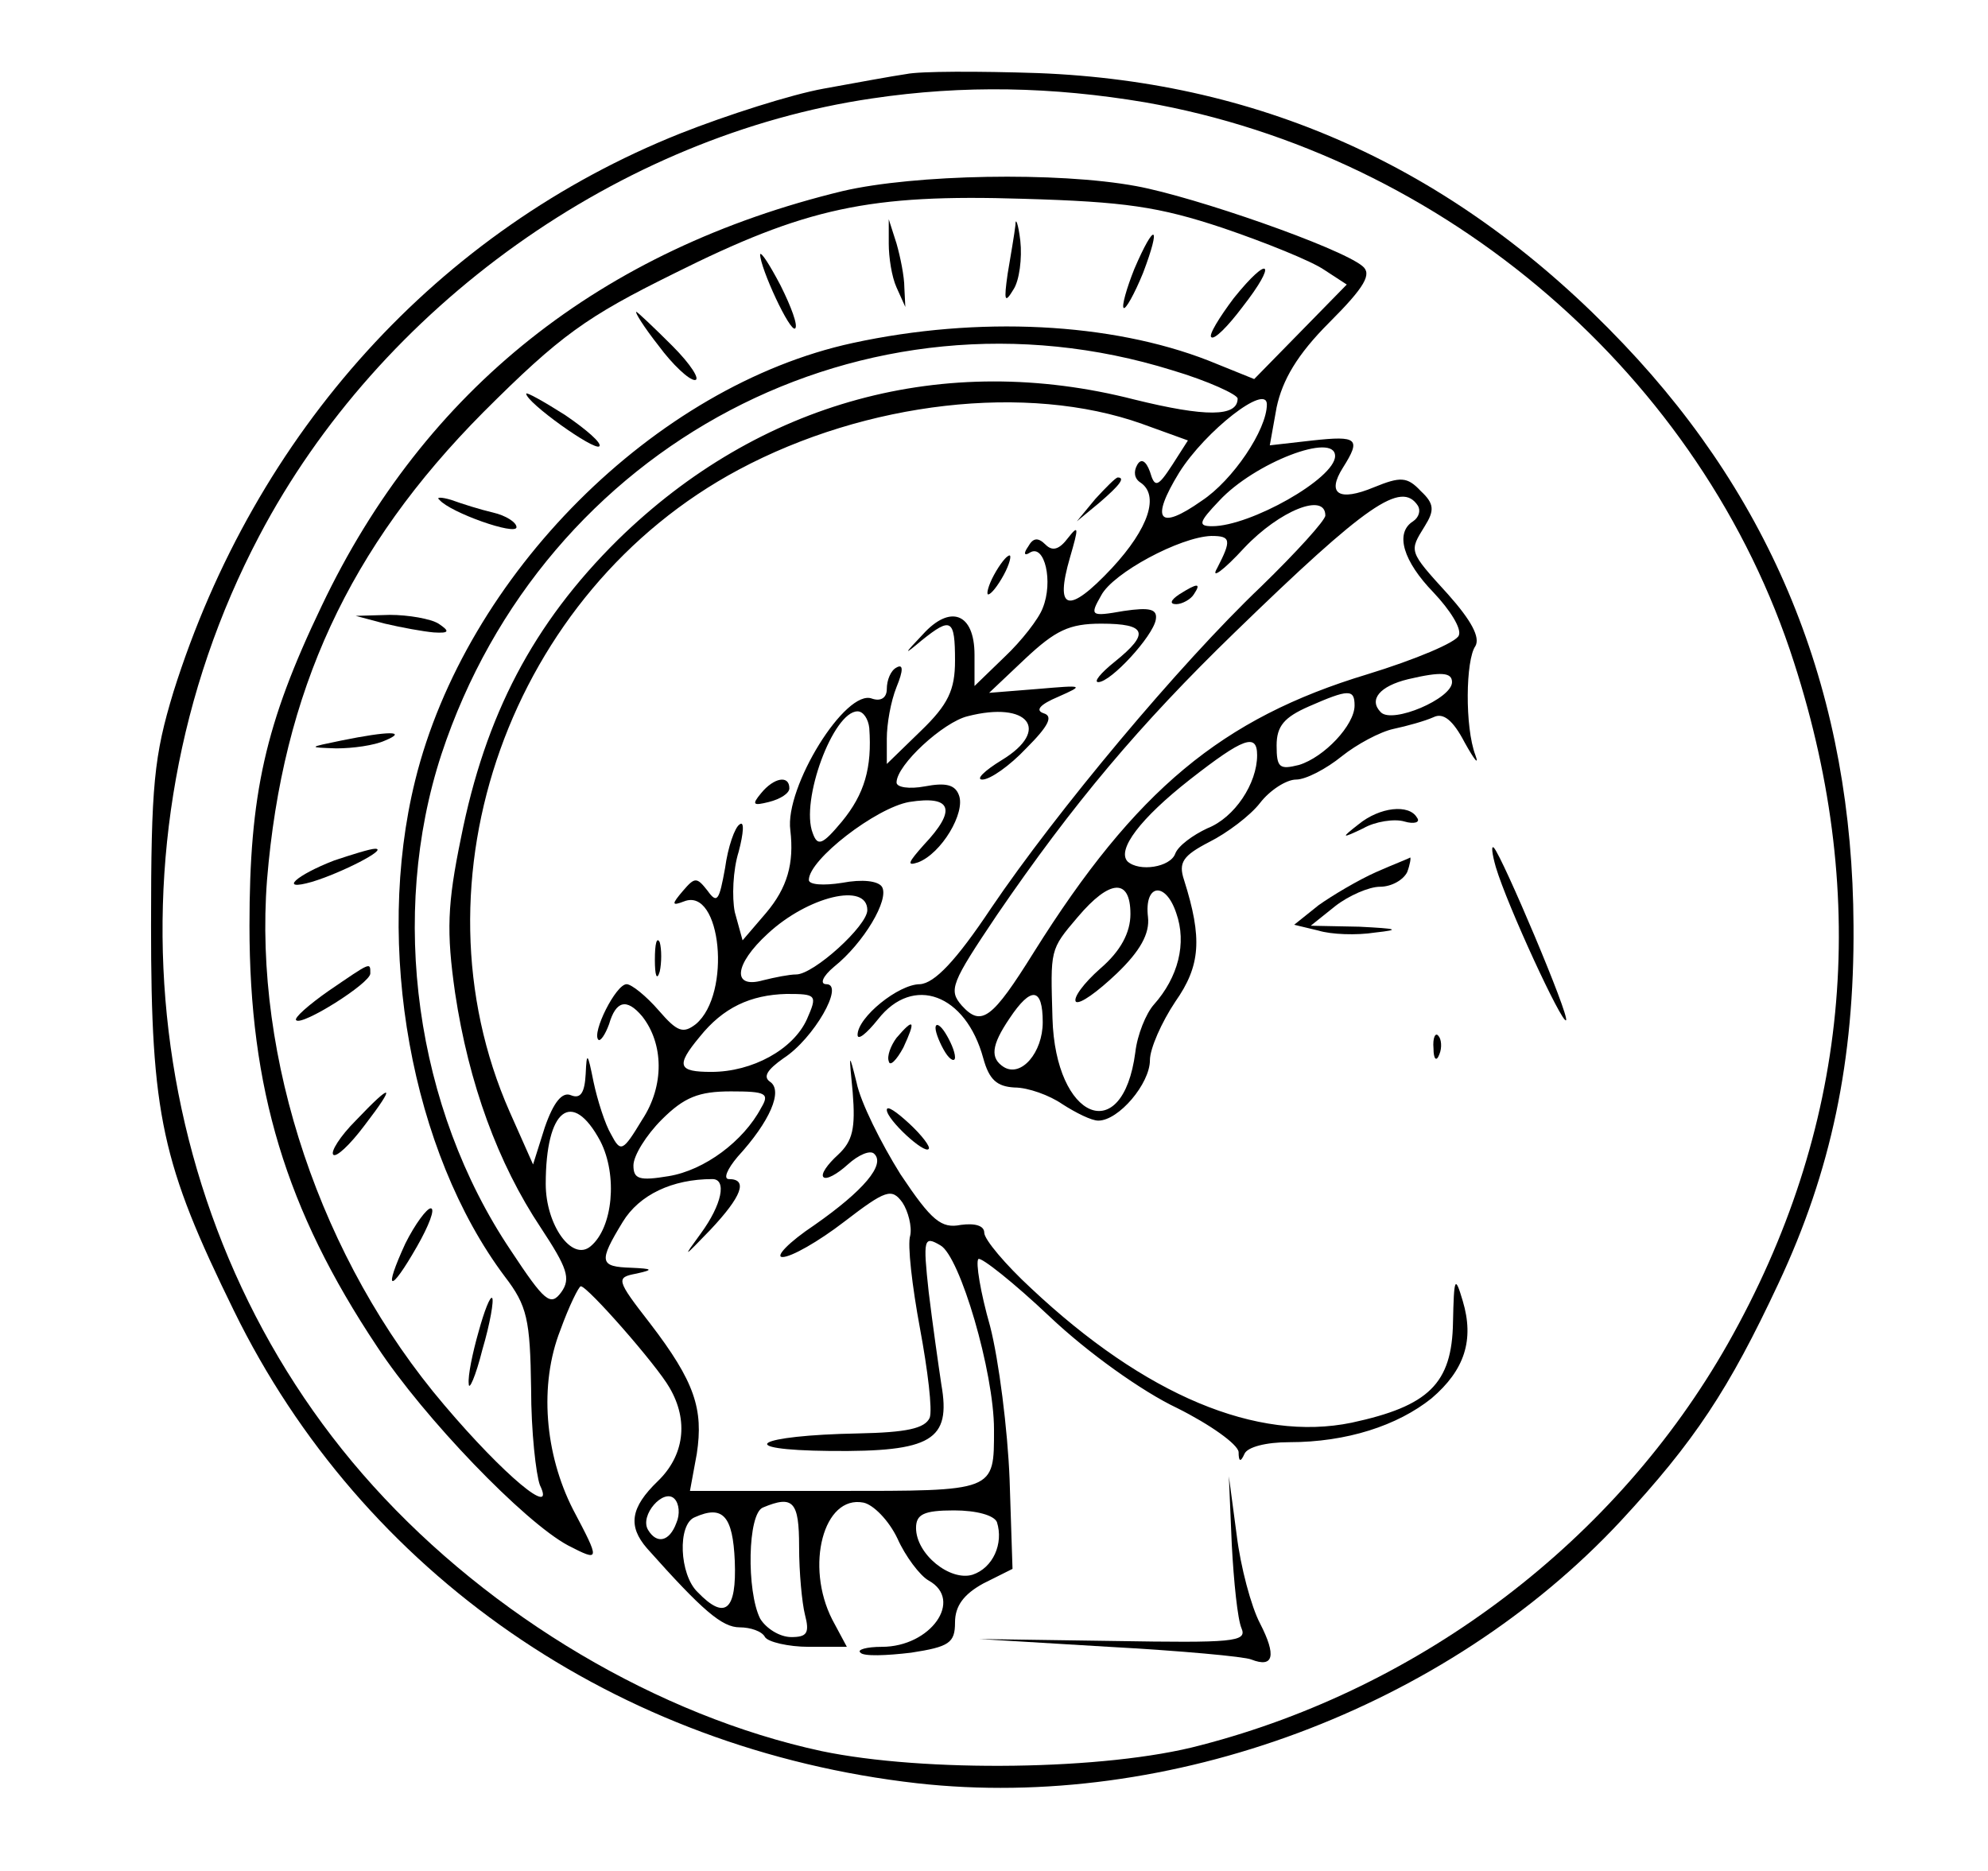
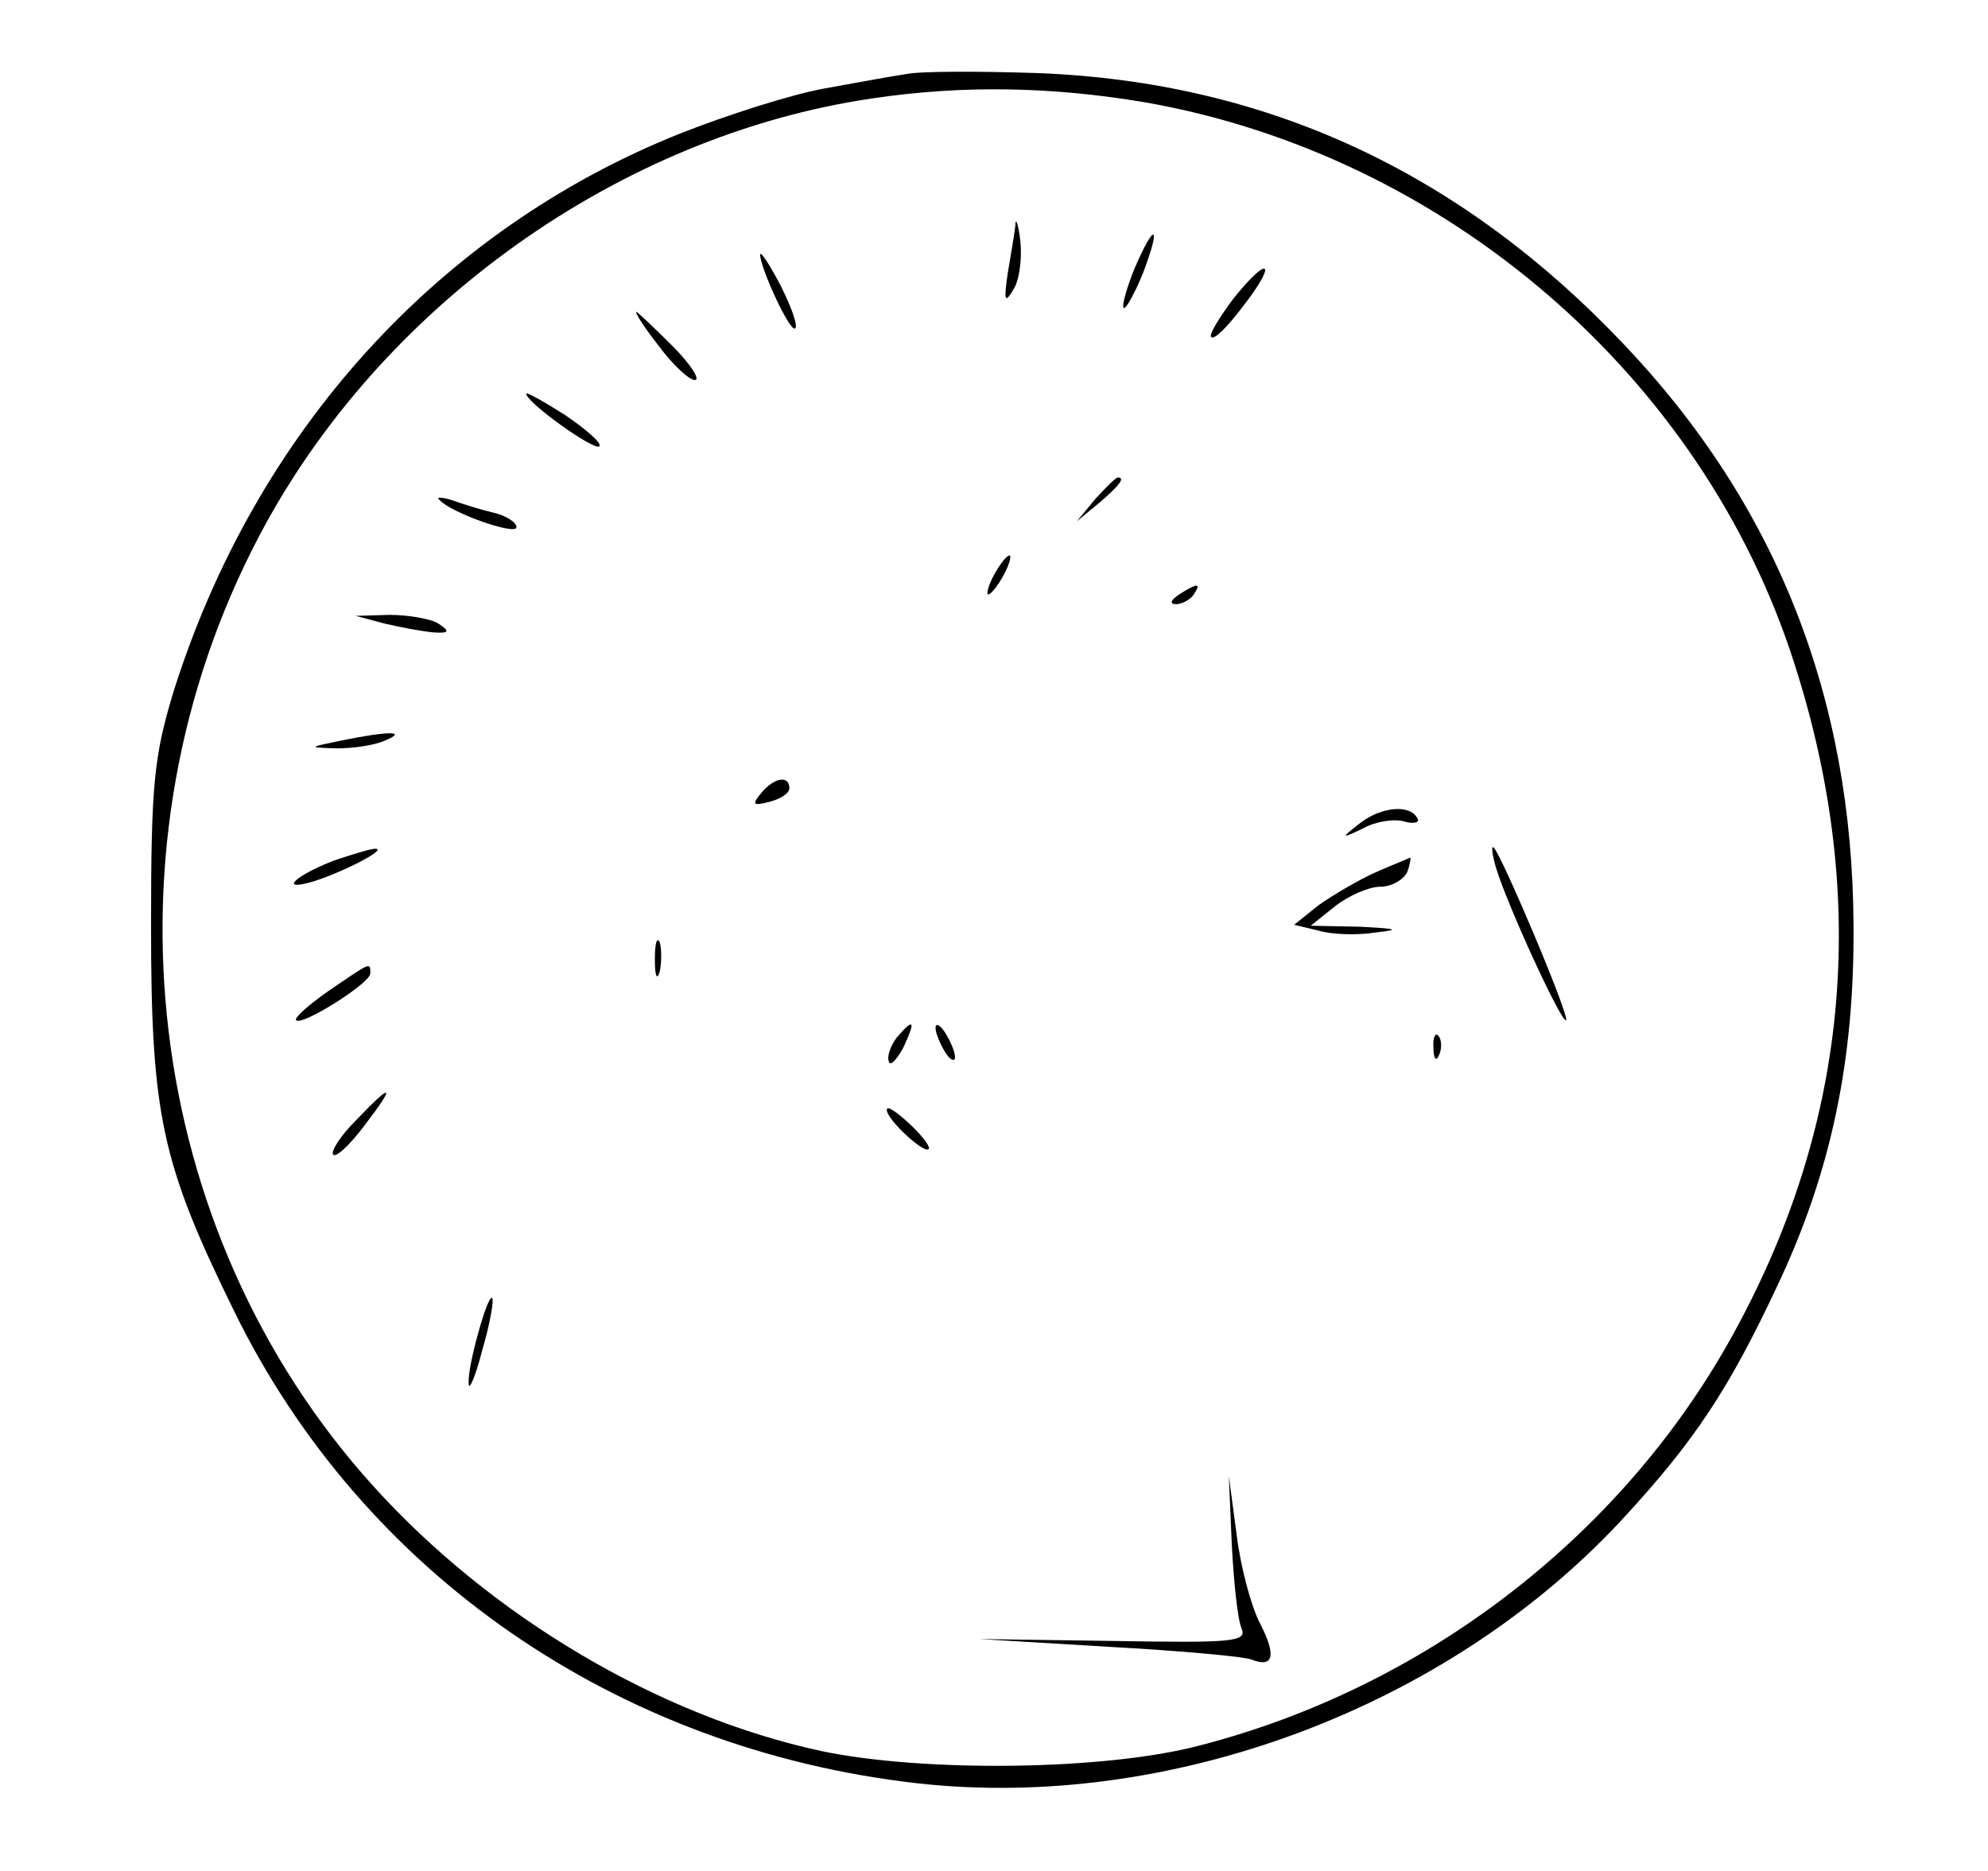
<svg xmlns="http://www.w3.org/2000/svg" version="1.0" width="204pt" height="192pt" viewBox="0 0 204 192" preserveAspectRatio="xMidYMid meet">
  <g transform="translate(0,192) scale(0.1,-0.1)" fill="#000000" stroke="none">
    <path d="M930 1844 c-14 -2 -52 -9 -85 -15 -33 -6 -99 -27 -147 -46 -248 -99 -436 -306 -520 -573 -20 -66 -23 -95 -23 -240 0 -195 11 -244 85 -395 132 -270 393 -450 701 -485 259 -29 543 77 722 269 76 82 111 135 162 244 54 115 78 229 77 367 -1 234 -79 432 -236 597 -168 177 -367 269 -601 278 -60 2 -121 2 -135 -1z m245 -29 c308 -54 572 -281 666 -575 79 -245 56 -480 -68 -699 -114 -201 -313 -353 -541 -412 -97 -26 -284 -28 -389 -6 -167 36 -339 138 -460 272 -237 262 -284 658 -117 975 124 236 370 411 629 449 94 14 185 12 280 -4z" />
-     <path d="M865 1724 c-248 -60 -429 -203 -535 -426 -58 -121 -74 -193 -74 -328 0 -167 37 -291 131 -432 48 -73 151 -180 196 -204 33 -17 33 -16 5 37 -29 57 -35 128 -13 184 9 25 19 45 21 45 7 0 78 -81 91 -104 20 -34 15 -70 -12 -96 -28 -27 -31 -46 -11 -69 57 -64 77 -81 95 -81 11 0 23 -4 26 -10 3 -5 24 -10 45 -10 l39 0 -15 28 c-28 55 -9 128 32 120 10 -2 26 -18 35 -37 8 -18 23 -38 32 -43 36 -20 2 -68 -48 -68 -16 0 -26 -3 -22 -6 3 -4 27 -3 52 0 39 6 45 10 45 31 0 17 9 29 29 40 l30 15 -3 92 c-2 51 -11 122 -20 157 -10 35 -15 66 -12 69 3 2 36 -24 73 -59 39 -37 95 -77 131 -94 34 -17 62 -37 63 -45 0 -10 2 -11 6 -2 3 7 22 12 46 12 59 0 111 17 146 45 34 29 44 60 32 100 -8 27 -9 24 -10 -22 -1 -63 -25 -86 -104 -103 -97 -20 -212 28 -329 138 -26 24 -48 50 -48 57 0 7 -9 10 -24 8 -20 -4 -30 4 -62 52 -20 32 -41 74 -45 94 -8 32 -8 31 -4 -10 3 -37 0 -50 -15 -64 -11 -10 -18 -20 -15 -23 3 -3 14 3 25 13 11 10 23 15 27 11 12 -11 -11 -38 -61 -73 -27 -18 -41 -33 -33 -33 9 0 37 16 63 36 43 33 49 35 60 20 6 -9 10 -25 8 -34 -3 -9 2 -52 10 -95 8 -43 13 -84 10 -92 -5 -11 -24 -15 -73 -16 -106 -2 -131 -17 -29 -18 104 -1 124 11 114 68 -3 20 -9 62 -13 95 -6 55 -5 58 12 48 20 -11 55 -130 55 -189 0 -64 2 -63 -162 -63 l-150 0 7 38 c7 46 -2 74 -48 134 -35 45 -35 47 -14 51 18 4 17 5 -5 6 -33 1 -34 6 -9 47 17 28 51 44 92 44 15 0 10 -26 -12 -56 -19 -26 -18 -25 10 4 32 34 39 52 19 52 -6 0 -2 10 9 23 33 36 47 68 33 77 -7 5 -3 12 14 24 31 20 63 76 44 76 -7 0 -4 8 8 18 30 24 57 69 49 82 -4 6 -20 8 -41 4 -19 -3 -34 -2 -34 3 0 21 69 74 103 80 44 7 49 -8 15 -44 -16 -18 -18 -22 -6 -18 24 9 49 51 42 69 -4 11 -14 13 -35 9 -16 -3 -29 -1 -29 4 0 18 48 62 73 68 62 16 86 -14 35 -45 -18 -11 -27 -20 -20 -20 8 0 28 14 45 32 23 23 28 33 18 36 -9 3 -4 9 15 17 27 12 26 12 -21 8 l-50 -4 37 35 c31 29 45 36 78 36 47 0 50 -10 14 -39 -15 -12 -22 -21 -17 -21 13 0 56 47 59 64 2 11 -6 13 -33 9 -34 -6 -35 -5 -23 16 12 23 81 60 113 61 20 0 21 -4 6 -33 -7 -12 6 -3 28 21 36 38 83 57 83 33 0 -5 -30 -38 -66 -73 -84 -80 -210 -231 -277 -330 -36 -54 -58 -77 -73 -78 -22 0 -64 -34 -64 -52 0 -6 9 1 21 16 36 46 90 26 108 -40 6 -22 14 -29 32 -30 14 0 36 -8 49 -17 14 -9 30 -17 37 -17 21 0 53 38 53 62 0 12 12 39 26 60 26 37 28 65 9 125 -6 18 -1 25 26 39 18 9 42 27 52 40 10 13 27 24 37 24 10 0 31 11 47 24 15 12 39 25 53 28 14 3 32 8 41 12 10 5 20 -3 32 -26 10 -18 15 -24 11 -13 -11 29 -10 98 0 112 5 9 -4 26 -28 53 -41 45 -40 44 -24 70 10 16 10 23 -4 36 -14 15 -21 15 -48 4 -36 -15 -49 -7 -32 20 19 30 15 33 -31 28 l-44 -5 7 39 c6 28 21 54 54 87 37 37 44 50 34 58 -23 19 -172 71 -232 82 -81 15 -228 12 -301 -5z m390 -38 c44 -15 91 -34 104 -43 l23 -15 -47 -48 -48 -49 -47 19 c-100 39 -236 46 -365 18 -203 -44 -397 -238 -449 -449 -42 -170 -4 -381 92 -509 23 -30 26 -44 27 -115 0 -44 5 -88 9 -99 17 -35 -37 10 -98 82 -127 149 -196 356 -182 539 16 194 84 341 222 480 79 79 106 98 195 142 136 68 201 82 359 77 104 -3 139 -8 205 -30z m-52 -146 c37 -11 67 -25 67 -29 0 -19 -33 -19 -106 -1 -195 50 -385 -2 -530 -144 -87 -86 -136 -180 -161 -306 -14 -68 -15 -96 -6 -159 14 -93 44 -175 88 -241 27 -41 31 -52 21 -66 -11 -15 -17 -10 -52 43 -98 146 -125 344 -71 509 105 318 435 492 750 394z m-31 -55 l47 -17 -16 -25 c-15 -23 -18 -24 -23 -7 -4 11 -9 14 -13 7 -4 -7 -3 -14 3 -18 20 -13 9 -47 -29 -88 -45 -48 -59 -44 -43 11 9 31 9 34 -2 20 -9 -12 -16 -14 -23 -7 -8 8 -13 7 -18 -2 -5 -7 -4 -10 2 -6 15 9 24 -30 13 -57 -4 -11 -22 -34 -39 -50 l-31 -30 0 32 c0 43 -25 52 -53 21 -20 -21 -20 -22 -1 -6 30 24 34 22 34 -21 0 -30 -7 -45 -35 -72 l-35 -34 0 26 c0 15 4 38 10 53 7 17 7 24 0 20 -6 -3 -10 -13 -10 -22 0 -9 -6 -13 -15 -10 -27 11 -90 -91 -84 -135 4 -34 -3 -59 -25 -85 l-24 -28 -8 29 c-3 15 -2 43 4 62 5 19 6 32 1 28 -5 -3 -12 -23 -15 -45 -6 -33 -8 -37 -18 -23 -11 14 -13 14 -25 0 -12 -14 -12 -16 1 -11 38 15 49 -95 12 -126 -13 -10 -19 -8 -38 14 -13 15 -28 27 -33 27 -11 0 -36 -50 -29 -57 2 -2 7 5 11 16 7 24 18 27 34 8 22 -28 23 -71 0 -106 -20 -33 -22 -34 -32 -15 -6 10 -14 35 -18 54 -6 30 -7 31 -8 8 -1 -19 -5 -26 -15 -22 -9 4 -18 -7 -27 -33 l-12 -38 -24 54 c-105 238 1 534 235 659 131 70 296 89 414 47z m128 20 c0 -26 -35 -78 -67 -99 -44 -31 -53 -20 -23 29 27 43 90 92 90 70z m70 -53 c0 -23 -87 -72 -126 -72 -15 0 -14 4 7 26 36 39 119 71 119 46z m85 -51 c3 -5 1 -12 -5 -16 -19 -12 -10 -41 21 -73 17 -18 29 -37 26 -44 -2 -7 -45 -25 -94 -40 -149 -45 -238 -119 -342 -285 -43 -69 -54 -77 -74 -55 -14 16 -11 23 36 93 78 114 146 195 244 290 136 132 171 156 188 130z m35 -181 c0 -17 -61 -43 -73 -31 -13 13 -1 27 28 34 34 8 45 7 45 -3z m-100 -24 c0 -20 -31 -53 -57 -61 -20 -5 -23 -3 -23 20 0 20 8 29 33 40 41 18 47 18 47 1z m-498 -23 c3 -41 -5 -68 -28 -96 -20 -24 -25 -26 -30 -12 -13 33 21 125 46 125 6 0 11 -8 12 -17z m398 -28 c0 -29 -23 -64 -51 -75 -15 -7 -30 -18 -33 -26 -5 -14 -37 -19 -49 -8 -11 12 13 44 64 84 55 43 69 48 69 25z m-130 -163 c0 -19 -10 -38 -31 -56 -17 -15 -28 -30 -25 -34 4 -3 22 10 42 29 24 23 34 41 32 58 -4 34 18 37 29 4 11 -31 2 -66 -23 -94 -8 -9 -17 -31 -19 -49 -13 -98 -82 -69 -85 35 -2 71 -3 70 26 104 33 39 54 40 54 3z m-270 4 c0 -16 -55 -66 -73 -66 -7 0 -22 -3 -34 -6 -32 -9 -30 16 5 48 41 38 102 53 102 24z m-62 -112 c-14 -31 -56 -54 -98 -54 -34 0 -37 6 -12 36 24 30 52 43 89 44 31 0 32 -1 21 -26z m242 -3 c0 -31 -22 -57 -40 -46 -14 9 -13 22 6 50 22 33 34 32 34 -4z m-289 -88 c-18 -34 -58 -64 -95 -70 -30 -5 -36 -3 -36 11 0 10 13 31 29 47 23 23 38 29 71 29 36 0 40 -2 31 -17z m-165 -34 c18 -35 13 -89 -10 -108 -19 -16 -46 22 -46 64 0 77 27 98 56 44z m78 -392 c-7 -19 -20 -22 -29 -7 -9 15 16 43 27 32 5 -5 6 -16 2 -25z m126 -24 c0 -27 3 -58 6 -70 5 -19 2 -23 -14 -23 -12 0 -26 9 -32 19 -14 28 -13 108 3 114 31 13 37 6 37 -40z m-66 -15 c2 -51 -10 -61 -38 -32 -19 18 -21 70 -3 77 29 13 39 1 41 -45z m269 40 c7 -22 -4 -47 -25 -54 -23 -7 -58 21 -58 48 0 14 8 18 39 18 23 0 41 -5 44 -12z" />
    <path d="M1042 1689 c-1 -9 -5 -32 -8 -50 -4 -28 -3 -31 6 -16 6 9 9 32 7 50 -2 17 -5 25 -5 16z" />
-     <path d="M912 1670 c0 -14 3 -34 8 -45 l9 -20 -1 20 c0 11 -4 31 -8 45 l-8 25 0 -25z" />
    <path d="M1164 1644 c-8 -20 -13 -38 -11 -40 2 -2 11 14 20 36 19 50 12 53 -9 4z" />
    <path d="M780 1659 c0 -14 31 -81 36 -76 3 3 -4 22 -15 44 -11 21 -20 35 -21 32z" />
    <path d="M1266 1614 c-15 -20 -26 -38 -23 -40 3 -3 17 11 32 31 36 46 28 55 -9 9z" />
    <path d="M676 1565 c14 -19 31 -35 37 -35 6 0 -4 16 -23 35 -19 19 -36 35 -37 35 -2 0 8 -16 23 -35z" />
    <path d="M540 1516 c0 -9 70 -59 75 -54 3 3 -13 17 -35 32 -22 14 -40 24 -40 22z" />
    <path d="M451 1407 c11 -13 79 -37 79 -28 0 5 -11 12 -24 15 -13 3 -32 9 -43 13 -10 3 -16 3 -12 0z" />
    <path d="M395 1280 c17 -4 39 -8 50 -9 16 -1 17 1 5 9 -8 5 -31 9 -50 9 l-35 -1 30 -8z" />
    <path d="M350 1160 c-34 -7 -34 -7 -5 -8 17 0 39 3 50 8 24 10 4 10 -45 0z" />
    <path d="M343 1037 c-39 -15 -58 -32 -23 -22 30 9 79 34 65 34 -5 0 -24 -6 -42 -12z" />
    <path d="M337 903 c-20 -14 -36 -28 -33 -30 6 -6 76 38 76 48 0 12 1 12 -43 -18z" />
    <path d="M365 770 c-16 -16 -26 -32 -23 -35 3 -3 17 10 32 30 33 43 29 45 -9 5z" />
-     <path d="M416 644 c-23 -50 -16 -52 12 -3 12 21 19 39 14 39 -4 0 -16 -16 -26 -36z" />
    <path d="M491 553 c-6 -21 -11 -45 -10 -53 0 -8 7 7 14 35 8 27 12 51 10 53 -2 2 -8 -13 -14 -35z" />
    <path d="M1124 1408 l-19 -23 23 19 c21 18 27 26 19 26 -2 0 -12 -10 -23 -22z" />
    <path d="M1020 1330 c-6 -11 -8 -20 -6 -20 3 0 10 9 16 20 6 11 8 20 6 20 -3 0 -10 -9 -16 -20z" />
    <path d="M781 1106 c-10 -12 -8 -13 8 -9 12 3 21 9 21 14 0 14 -16 11 -29 -5z" />
    <path d="M672 935 c0 -16 2 -22 5 -12 2 9 2 23 0 30 -3 6 -5 -1 -5 -18z" />
    <path d="M1210 1310 c-9 -6 -10 -10 -3 -10 6 0 15 5 18 10 8 12 4 12 -15 0z" />
    <path d="M1394 1074 c-18 -14 -18 -15 5 -4 12 7 32 10 42 7 10 -3 17 -1 13 4 -8 14 -38 11 -60 -7z" />
    <path d="M1535 1030 c12 -40 68 -161 72 -157 4 4 -65 167 -74 177 -3 3 -2 -6 2 -20z" />
    <path d="M1412 1025 c-18 -8 -45 -24 -59 -34 l-25 -20 25 -6 c13 -4 39 -5 58 -2 27 3 23 4 -16 6 l-50 1 25 20 c14 11 35 20 46 20 12 0 24 7 28 15 3 8 4 15 3 15 -1 -1 -17 -7 -35 -15z" />
    <path d="M920 855 c-6 -8 -10 -19 -8 -24 1 -6 8 1 15 14 13 28 11 31 -7 10z" />
    <path d="M960 865 c0 -5 5 -17 10 -25 5 -8 10 -10 10 -5 0 6 -5 17 -10 25 -5 8 -10 11 -10 5z" />
    <path d="M1471 844 c0 -11 3 -14 6 -6 3 7 2 16 -1 19 -3 4 -6 -2 -5 -13z" />
    <path d="M910 781 c0 -10 39 -46 43 -40 2 2 -7 14 -20 26 -13 12 -23 19 -23 14z" />
    <path d="M1264 335 c2 -38 6 -77 10 -86 6 -14 -9 -15 -131 -13 l-138 2 133 -8 c73 -4 139 -10 146 -13 23 -9 26 4 9 37 -9 17 -20 58 -24 91 l-8 60 3 -70z" />
  </g>
</svg>